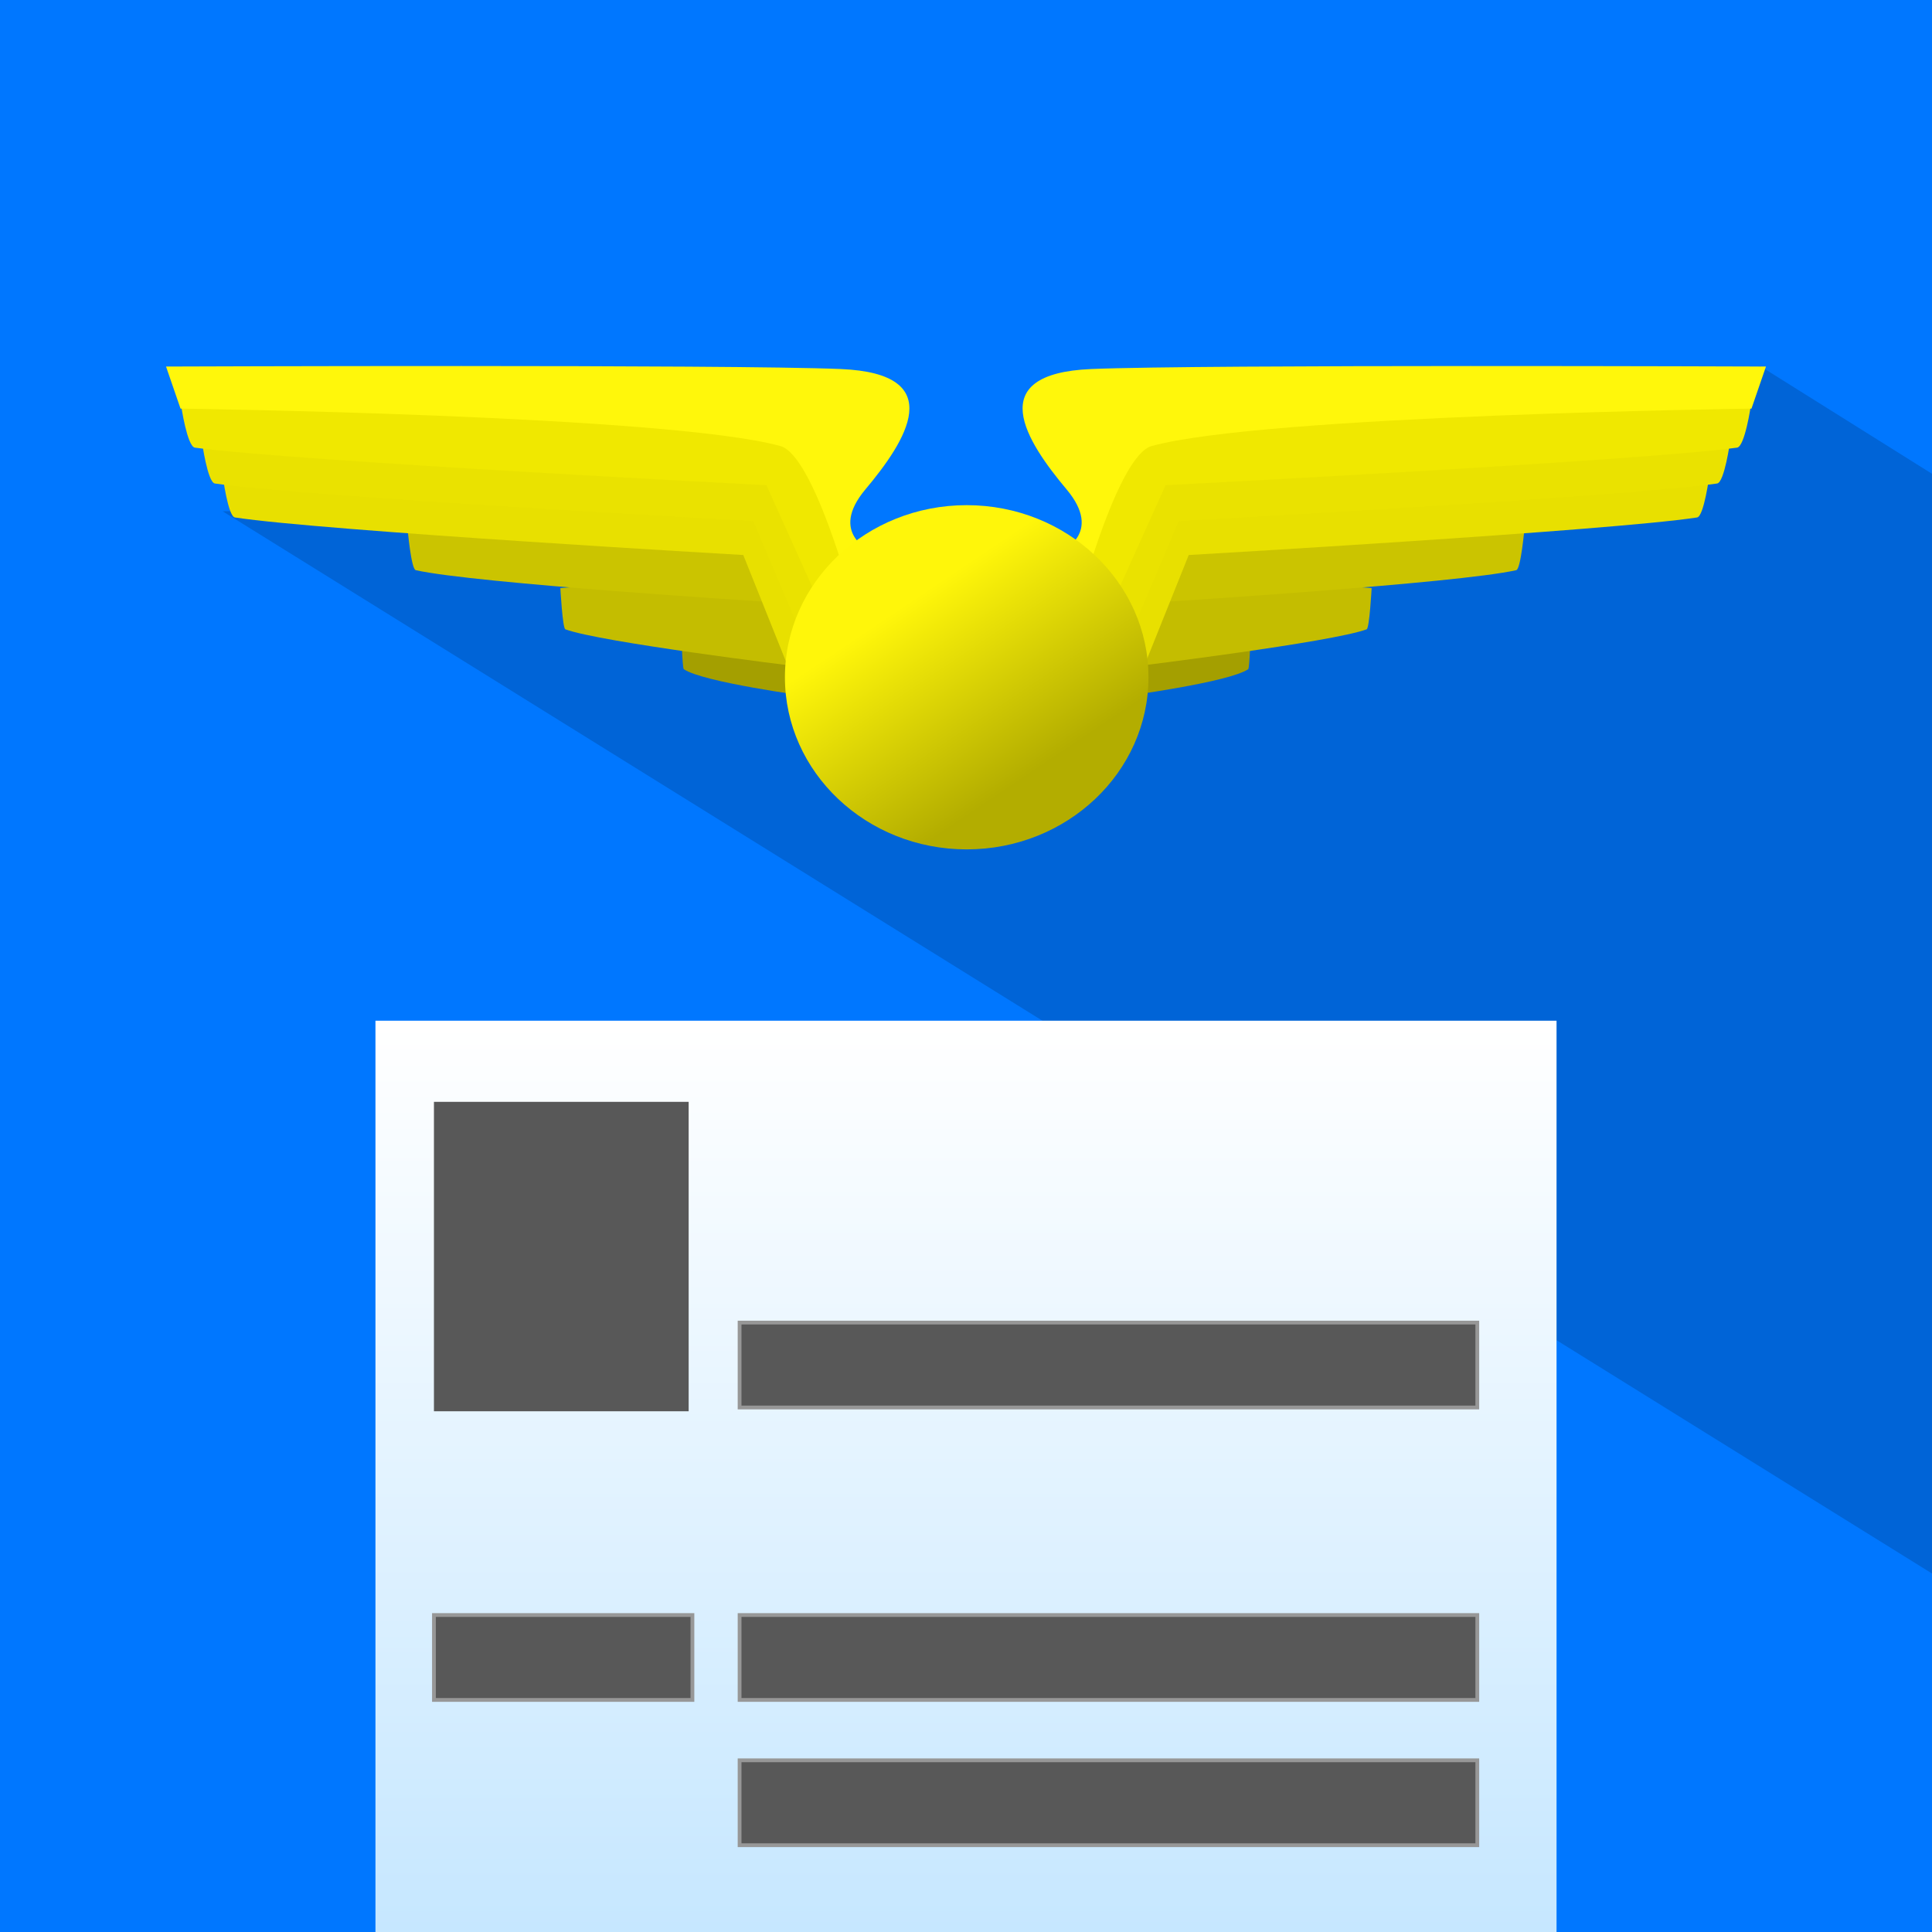
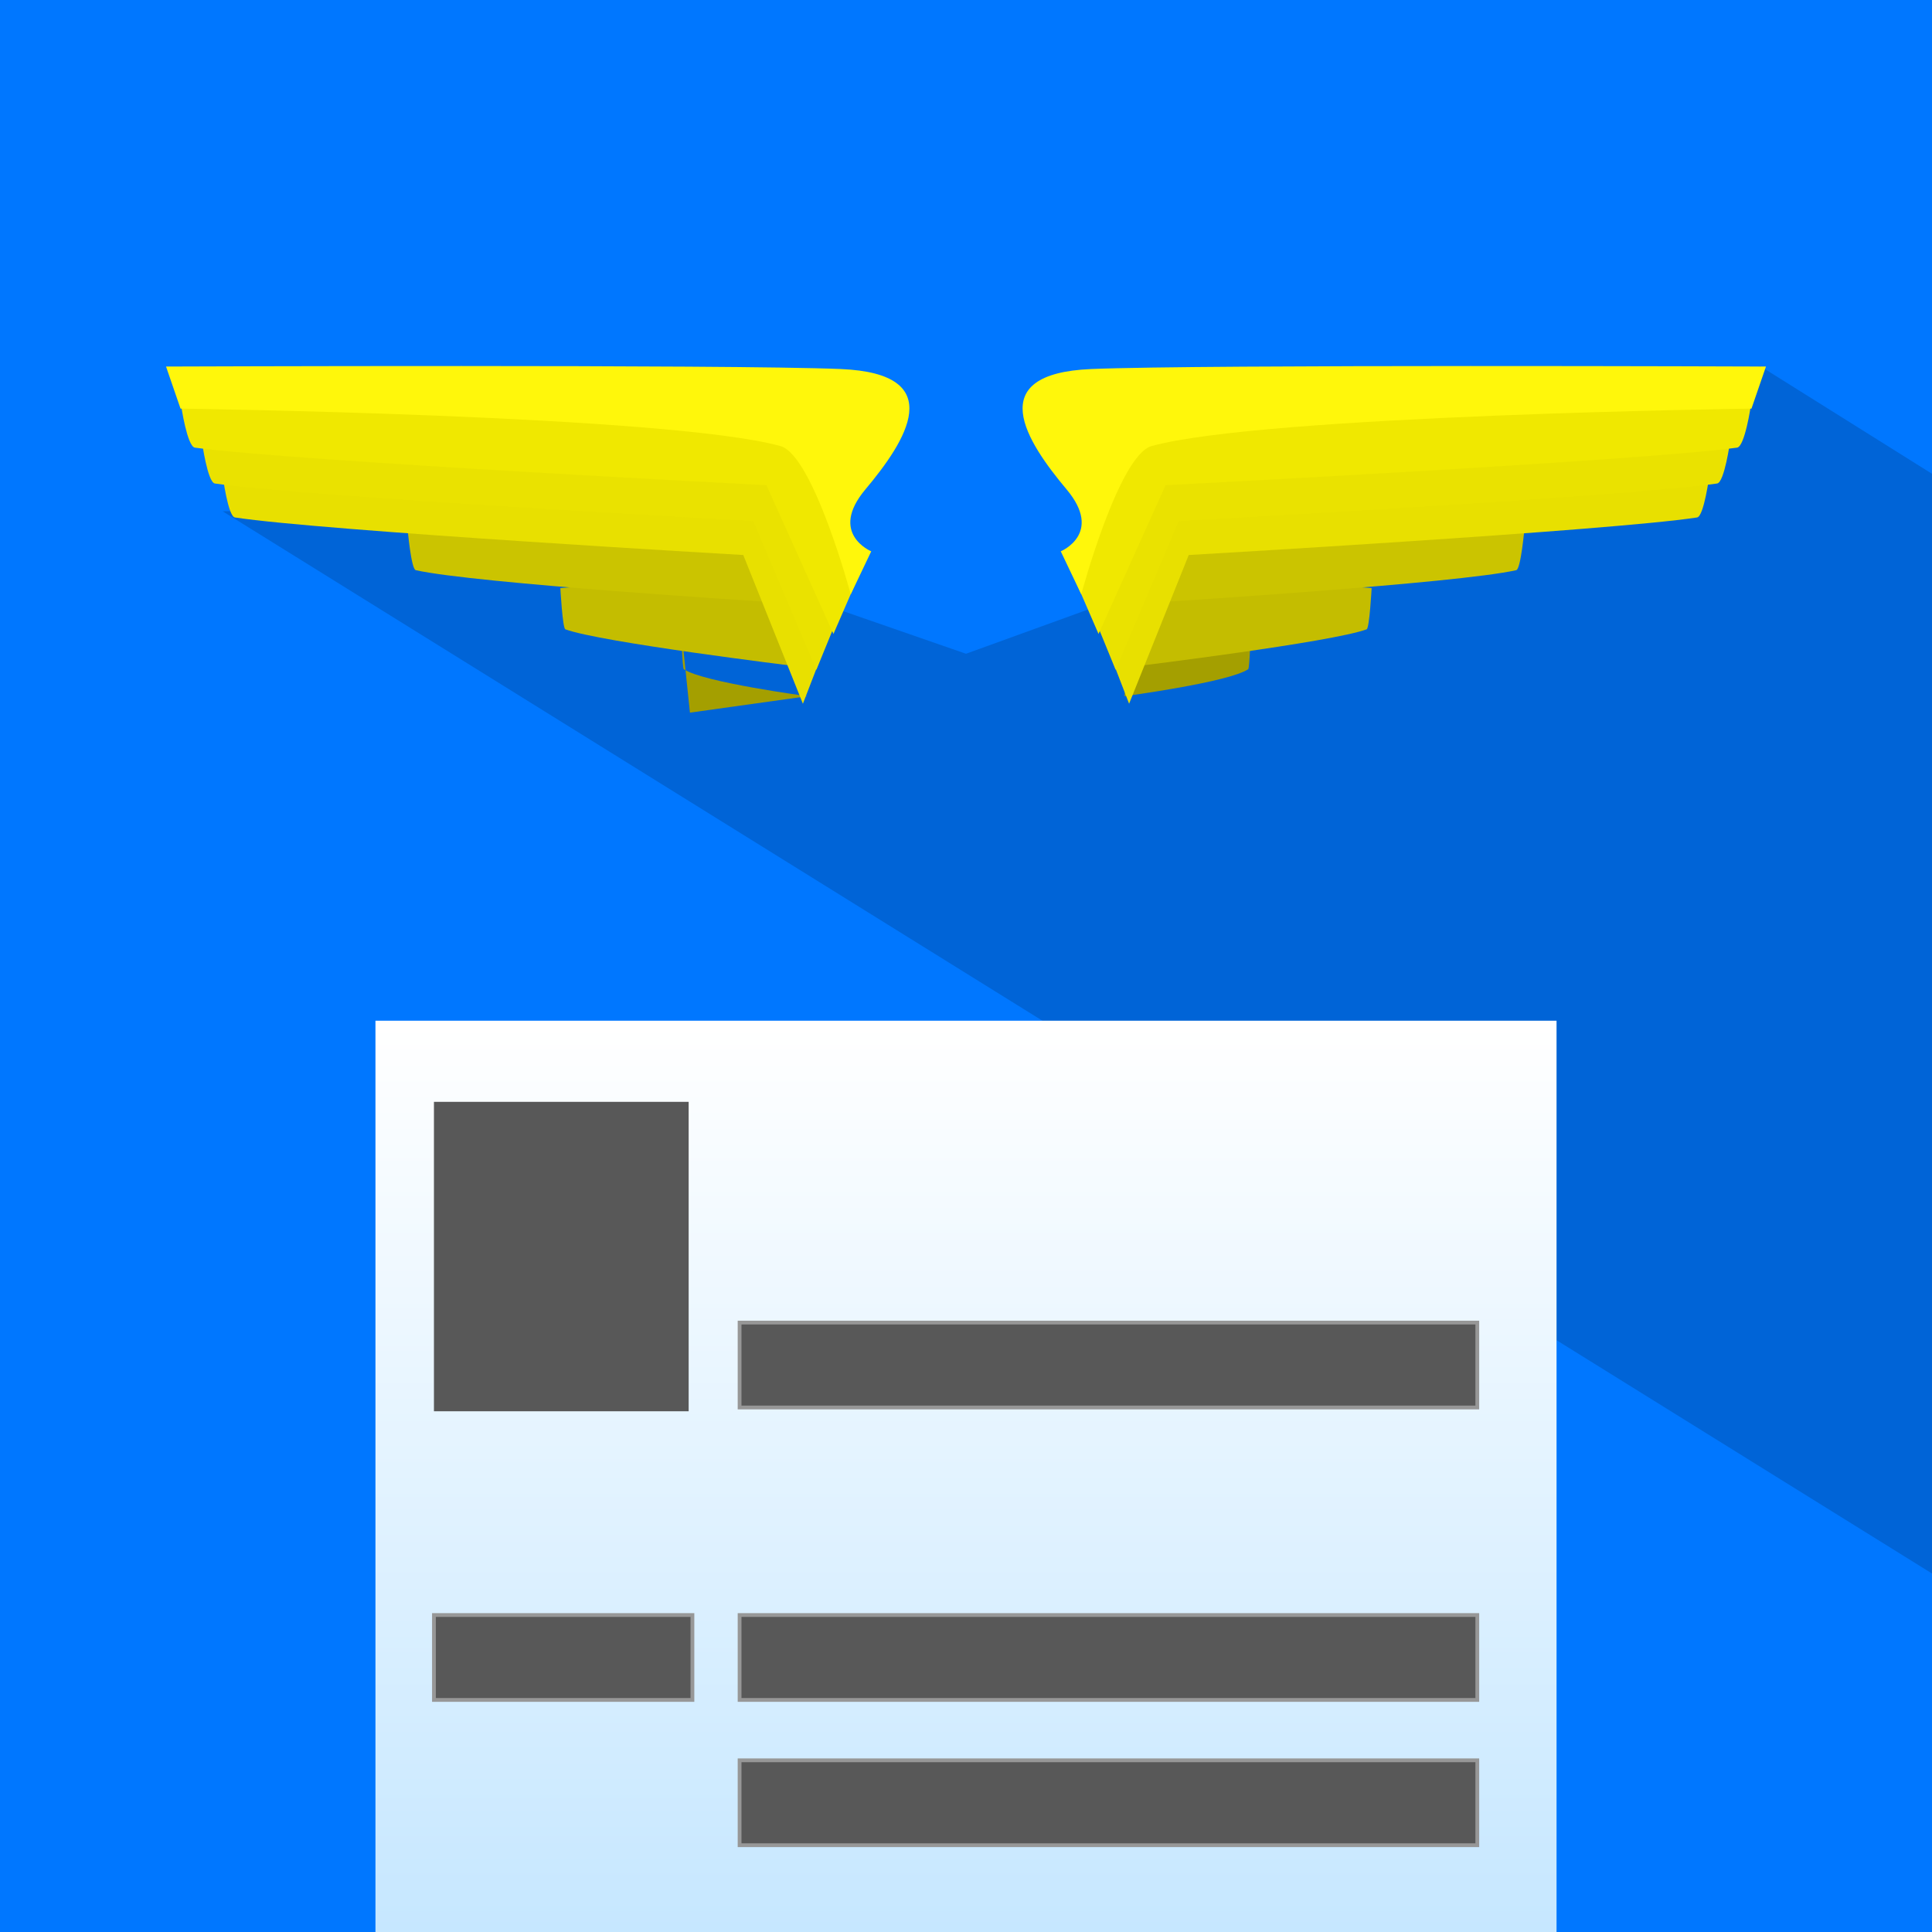
<svg xmlns="http://www.w3.org/2000/svg" xmlns:ns1="http://www.serif.com/" width="100%" height="100%" viewBox="0 0 512 512" version="1.1" xml:space="preserve" style="fill-rule:evenodd;clip-rule:evenodd;">
  <g id="_-️-Export-" ns1:id="↗️-Export-">
    <g id="Production-Artwork-iTunesArtwork" ns1:id="Production/Artwork/iTunesArtwork">
      <g id="👉🏼-your-App-Icon">
        <rect id="background" x="0" y="0" width="512" height="512" style="fill:url(#_Linear1);" />
        <path id="Path-2" d="M59,135.5l453,281.5l0,-291.444l-45.574,-28.556l-210.426,76.25l-113.5,-39.377l-83.5,1.627Z" style="fill-opacity:0.16;" />
        <g id="Document">
          <rect id="Paper" x="99.5" y="270.5" width="313" height="241.5" style="fill:url(#_Linear2);" />
          <rect id="Rectangle" x="196" y="350.5" width="195.5" height="22.5" style="fill:#585858;stroke:#979797;stroke-width:1px;" />
          <rect id="Rectangle-Copy" x="115" y="428" width="68.5" height="22.5" style="fill:#585858;stroke:#979797;stroke-width:1px;" />
          <rect id="Rectangle-Copy-2" x="196" y="428" width="195.5" height="22.5" style="fill:#585858;stroke:#979797;stroke-width:1px;" />
          <rect id="Rectangle-Copy-3" x="196" y="466.5" width="195.5" height="22.5" style="fill:#585858;stroke:#979797;stroke-width:1px;" />
          <rect id="Rectangle1" ns1:id="Rectangle" x="115" y="292" width="67.5" height="82" style="fill:#585858;" />
        </g>
        <g id="Wings-HD">
-           <path id="Fill-1" d="M180.5,166.36c0,0 0.309,10.704 0.712,10.982c5.031,3.457 32.788,7.158 32.788,7.158l-2.339,-22.5l-31.161,4.36Z" style="fill:#a49f00;" />
+           <path id="Fill-1" d="M180.5,166.36c0,0 0.309,10.704 0.712,10.982c5.031,3.457 32.788,7.158 32.788,7.158l-31.161,4.36Z" style="fill:#a49f00;" />
          <path id="Fill-2" d="M148.5,155.842c0,0 0.574,10.659 1.325,10.935c9.357,3.443 60.675,9.723 60.675,9.723l-4.035,-25l-57.965,4.342Z" style="fill:#c4bd00;" />
          <path id="Fill-3" d="M108,140c0,0 0.943,10.82 2.175,11.1c15.359,3.495 93.325,8.4 93.325,8.4l-0.784,-14.059l-94.716,-5.441Z" style="fill:#cbc400;" />
          <path id="Fill-4" d="M59,125.943c0,0 1.412,10.907 3.256,11.19c22.996,3.523 134.718,9.95 134.718,9.95l15.802,39.417l7.224,-18.724l-18.552,-46.276l-142.448,4.443Z" style="fill:#e8e000;" />
          <path id="Fill-5" d="M53.5,116.943c0,0 1.495,10.907 3.448,11.19c24.353,3.523 142.668,9.95 142.668,9.95l16.734,39.417l7.65,-18.724l-19.646,-46.276l-150.854,4.443Z" style="fill:#eae200;" />
          <path id="Fill-6" d="M48,107.443c0,0 1.587,10.907 3.661,11.19c25.852,3.523 151.452,9.95 151.452,9.95l17.765,39.417l8.122,-18.724l-20.857,-46.276l-160.143,4.443Z" style="fill:#f0e800;" />
          <path id="Fill-7" d="M44,97.136l3.842,11.154c0,0 129.366,1.717 158.968,9.918c8.715,2.415 18.647,39.292 18.647,39.292l5.43,-11.393c0,0 -11.363,-4.706 -1.561,-16.393c10.695,-12.749 22.435,-30.7 -6.506,-31.917c-29.594,-1.243 -178.82,-0.661 -178.82,-0.661Z" style="fill:#fff70b;" />
          <path id="Fill-8" d="M331.5,166.36c0,0 -0.307,10.704 -0.712,10.982c-5.03,3.457 -32.788,7.158 -32.788,7.158l2.34,-22.5l31.16,4.36Z" style="fill:#a49f00;" />
          <path id="Fill-9" d="M363.5,155.842c0,0 -0.573,10.659 -1.323,10.935c-9.36,3.443 -60.677,9.723 -60.677,9.723l4.035,-25l57.965,4.342Z" style="fill:#c4bd00;" />
          <path id="Fill-10" d="M404,140c0,0 -0.945,10.82 -2.175,11.1c-15.36,3.495 -93.325,8.4 -93.325,8.4l0.784,-14.059l94.716,-5.441Z" style="fill:#cbc400;" />
          <path id="Fill-11" d="M453,125.943c0,0 -1.412,10.907 -3.257,11.19c-22.994,3.523 -134.718,9.95 -134.718,9.95l-15.802,39.417l-7.223,-18.724l18.552,-46.276l142.448,4.443Z" style="fill:#e8e000;" />
          <path id="Fill-12" d="M458.5,116.943c0,0 -1.495,10.907 -3.449,11.19c-24.352,3.523 -142.666,9.95 -142.666,9.95l-16.735,39.417l-7.65,-18.724l19.646,-46.276l150.854,4.443Z" style="fill:#eae200;" />
          <path id="Fill-13" d="M464,107.443c0,0 -1.587,10.907 -3.661,11.19c-25.852,3.523 -151.453,9.95 -151.453,9.95l-17.765,39.417l-8.121,-18.724l20.856,-46.276l160.144,4.443Z" style="fill:#f0e800;" />
          <path id="Fill-14" d="M468,97.136l-3.841,11.154c0,0 -129.366,1.717 -158.969,9.918c-8.714,2.415 -18.647,39.292 -18.647,39.292l-5.43,-11.393c0,0 11.364,-4.706 1.561,-16.393c-10.695,-12.749 -22.435,-30.7 6.506,-31.917c29.593,-1.243 178.82,-0.661 178.82,-0.661Z" style="fill:#fff70b;" />
          <g id="Group-19">
-             <path id="Fill-17" d="M256.184,133.873c26.587,0 48.172,20.438 48.172,45.612c0,25.174 -21.585,45.612 -48.172,45.612c-26.587,0 -48.172,-20.438 -48.172,-45.612c0,-25.174 21.585,-45.612 48.172,-45.612Z" style="fill:url(#_Linear3);" />
-           </g>
+             </g>
        </g>
      </g>
    </g>
  </g>
  <defs>
    <linearGradient id="_Linear1" x1="0" y1="0" x2="1" y2="0" gradientUnits="userSpaceOnUse" gradientTransform="matrix(3.1351e-14,512,-512,3.1351e-14,256,0)">
      <stop offset="0" style="stop-color:#07f;stop-opacity:1" />
      <stop offset="1" style="stop-color:#07f;stop-opacity:1" />
    </linearGradient>
    <linearGradient id="_Linear2" x1="0" y1="0" x2="1" y2="0" gradientUnits="userSpaceOnUse" gradientTransform="matrix(1.47253e-14,-240.482,240.482,1.47253e-14,256,511.898)">
      <stop offset="0" style="stop-color:#c6e7ff;stop-opacity:1" />
      <stop offset="1" style="stop-color:#fff;stop-opacity:1" />
      <stop offset="1" style="stop-color:#fff;stop-opacity:1" />
    </linearGradient>
    <linearGradient id="_Linear3" x1="0" y1="0" x2="1" y2="0" gradientUnits="userSpaceOnUse" gradientTransform="matrix(30.946,46.357,-46.357,30.946,243.537,157.77)">
      <stop offset="0" style="stop-color:#fff60a;stop-opacity:1" />
      <stop offset="1" style="stop-color:#b3ad00;stop-opacity:1" />
    </linearGradient>
  </defs>
</svg>